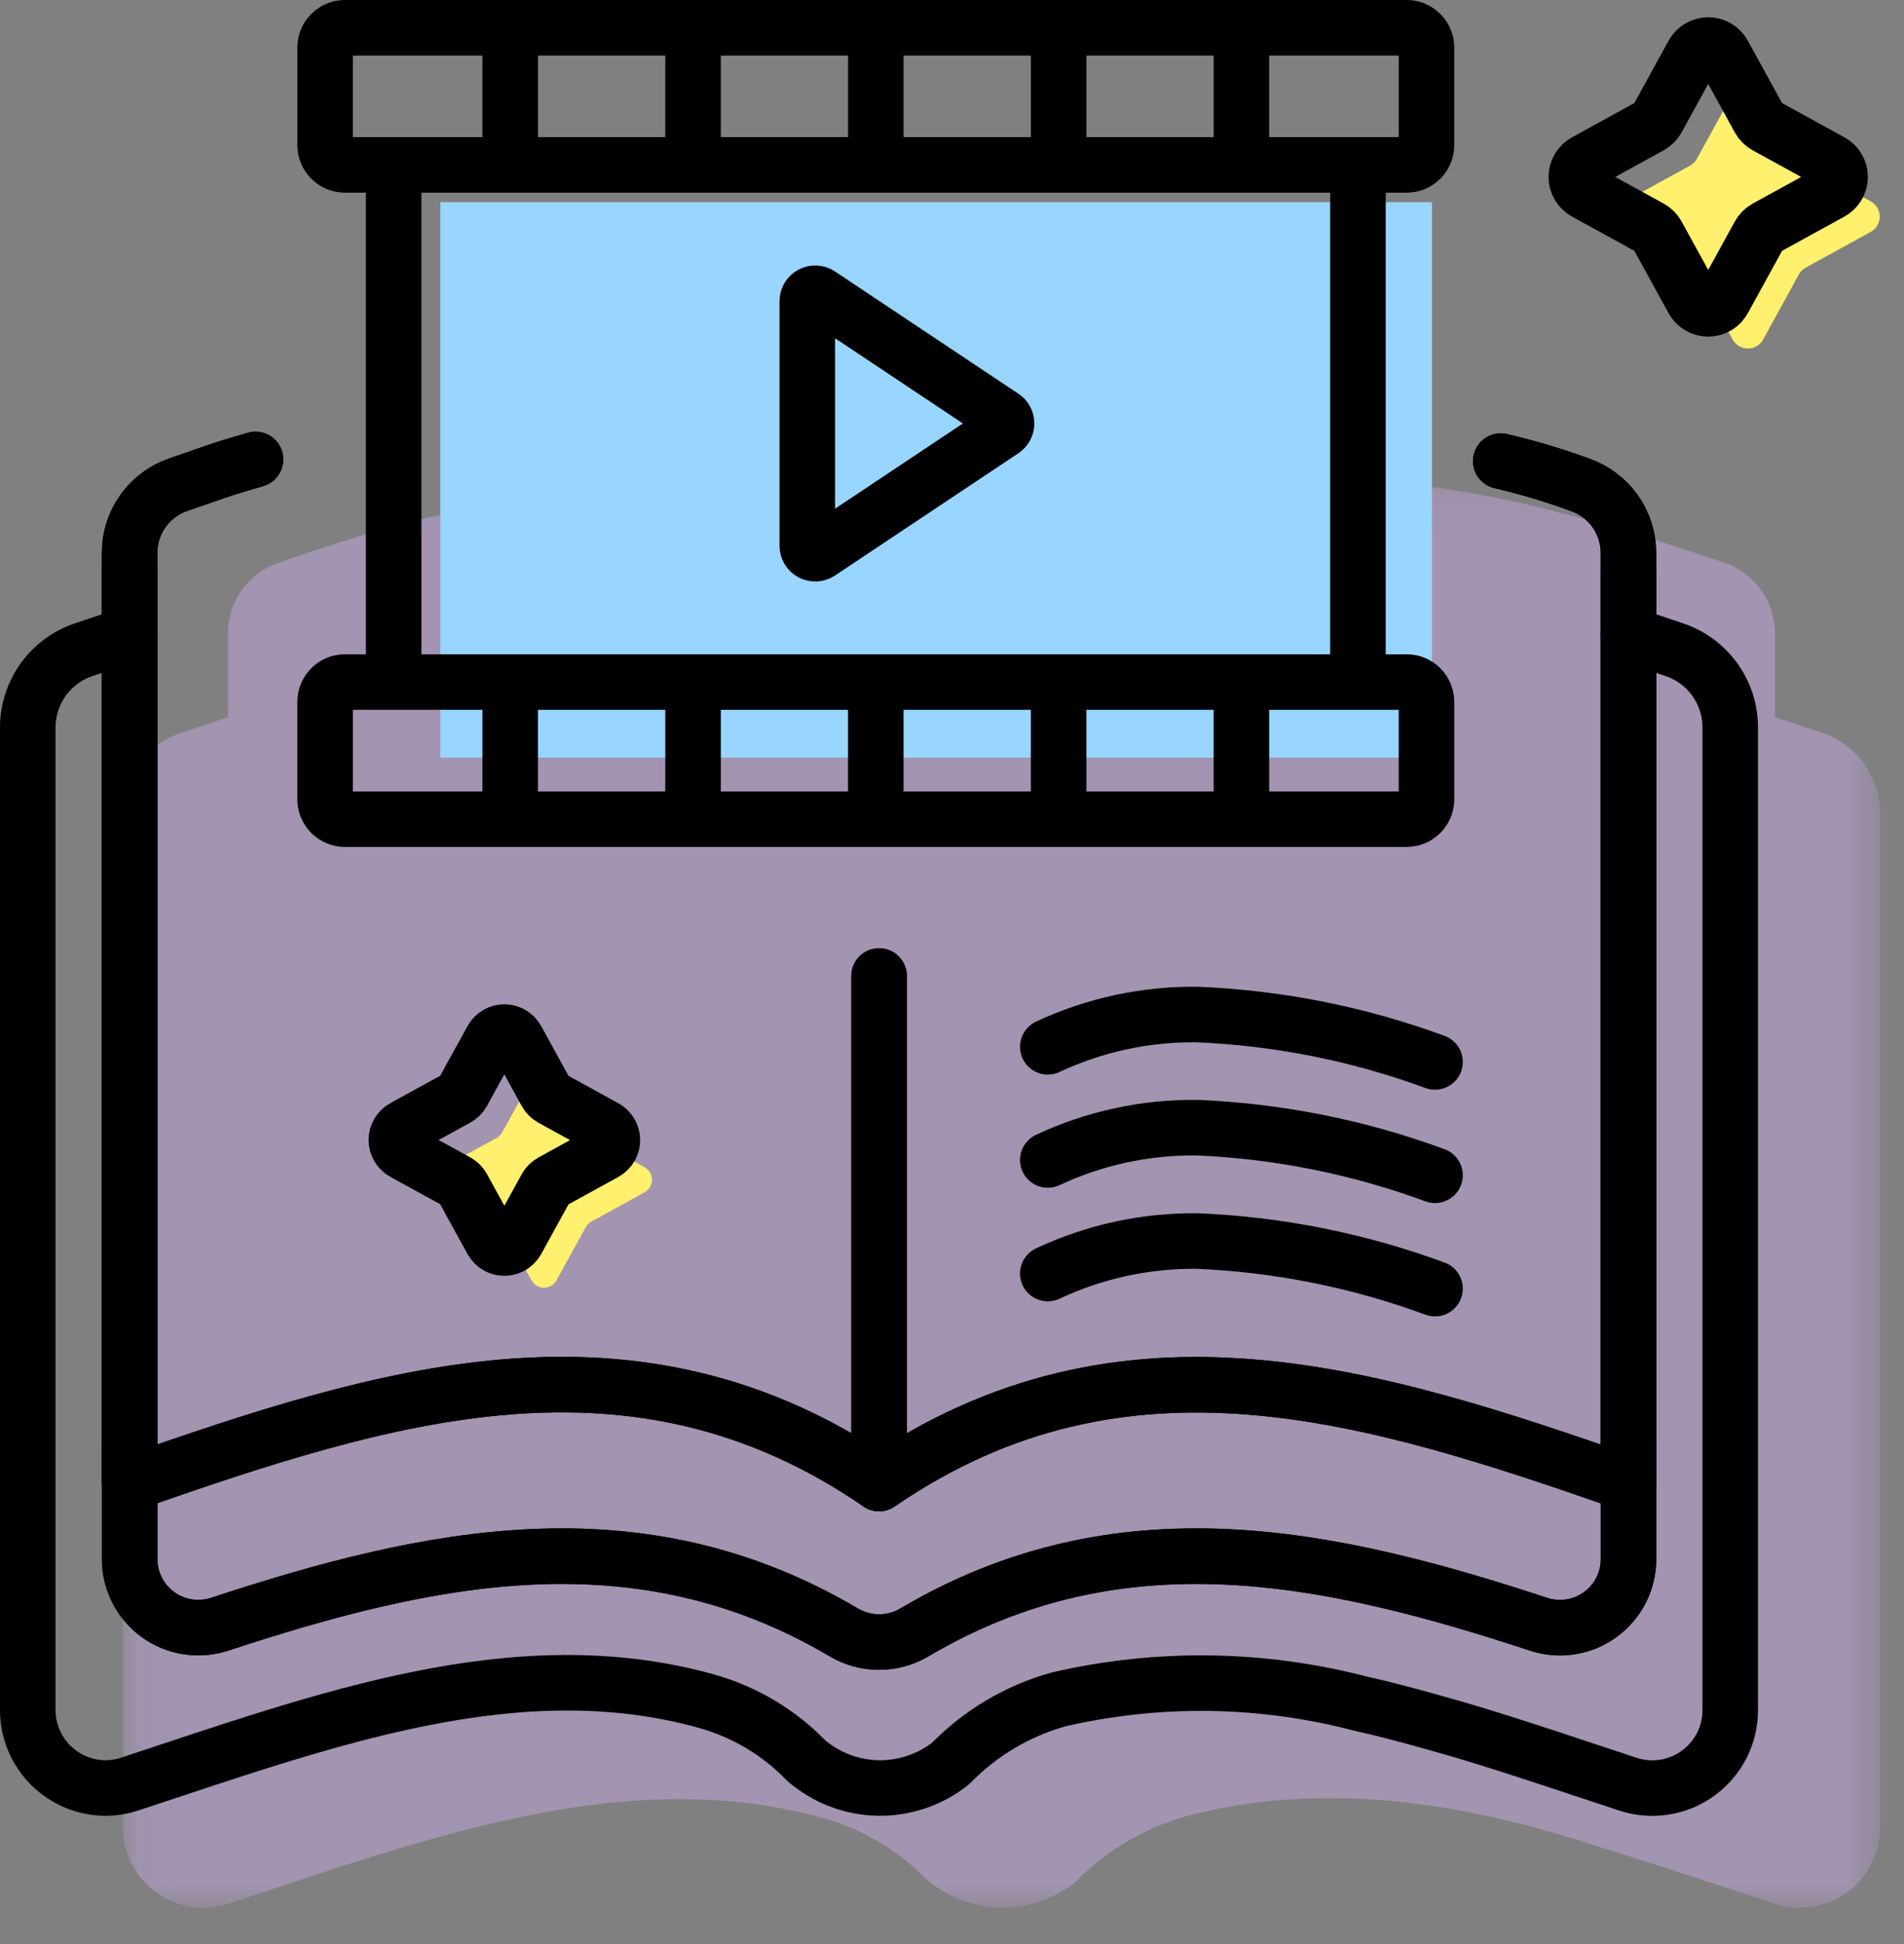
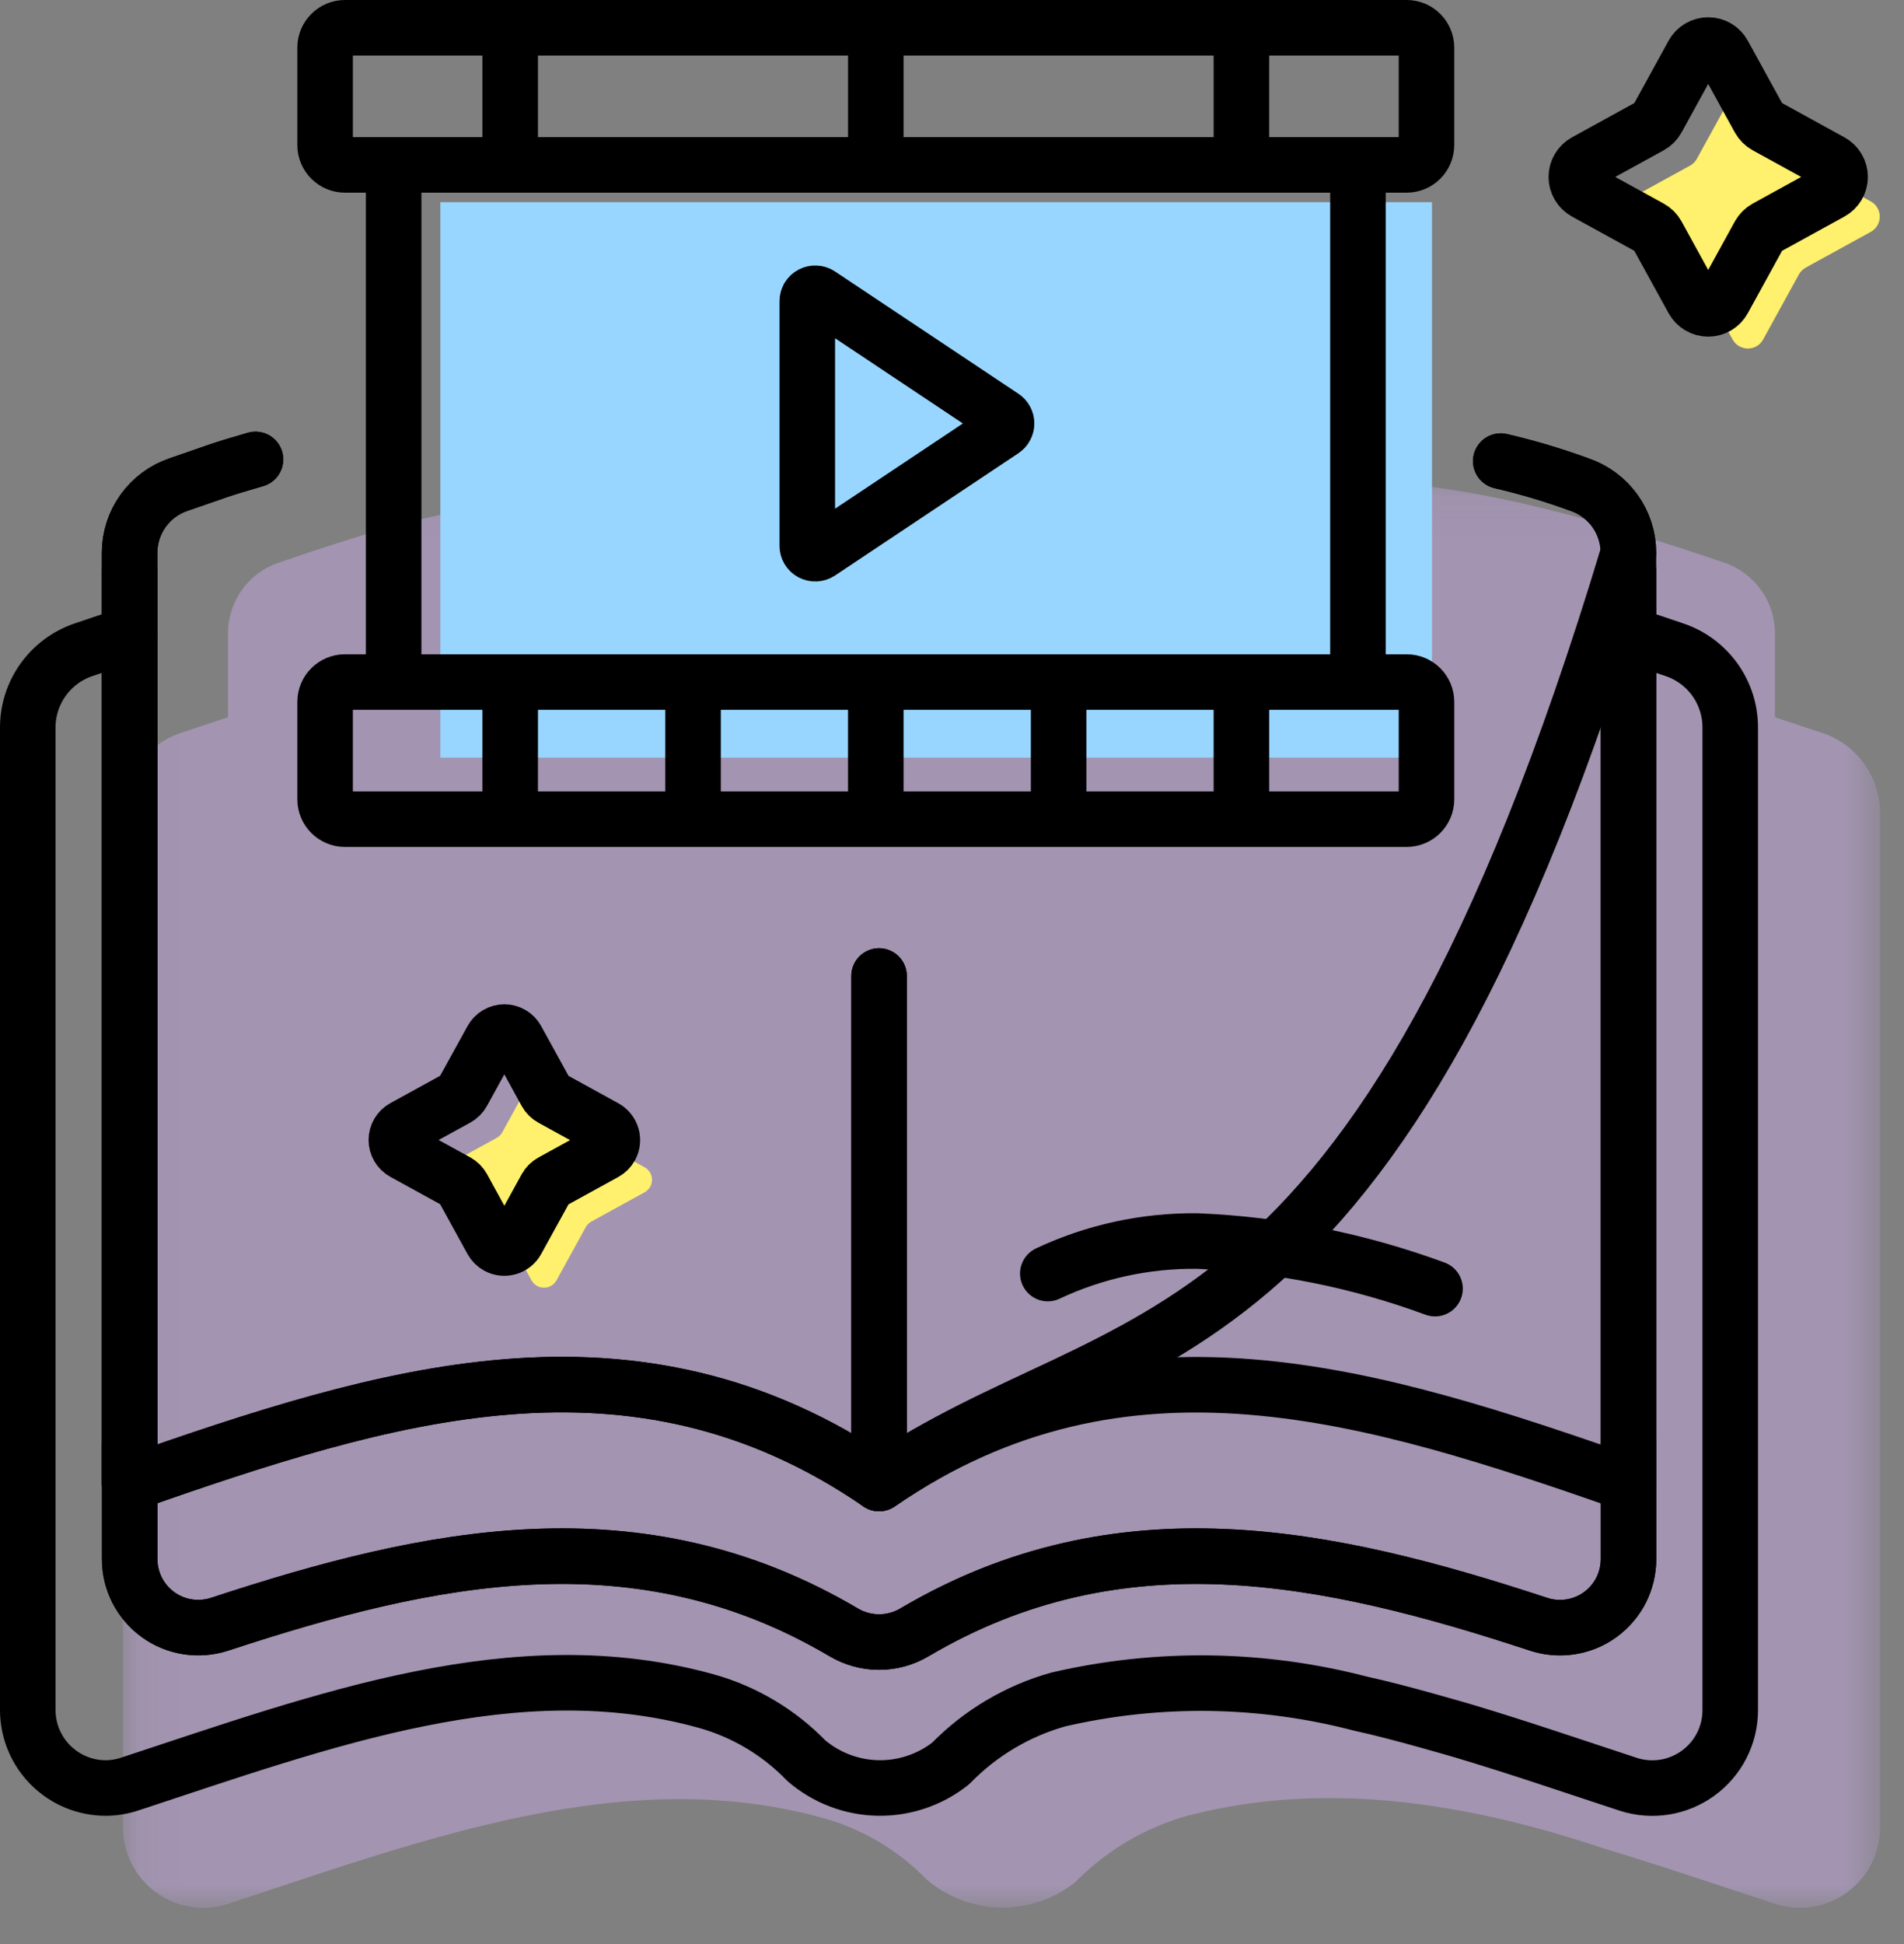
<svg xmlns="http://www.w3.org/2000/svg" width="48" height="49" viewBox="0 0 48 49" fill="none">
  <rect x="0" y="0" width="48" height="49" fill="#808080" stroke="none" />
  <g opacity="0.39">
    <mask id="mask0_276_503" style="mask-type:luminance" maskUnits="userSpaceOnUse" x="3" y="12" width="45" height="37">
      <path d="M47.39 12.096H3.101V48.085H47.39V12.096Z" fill="white" />
    </mask>
    <g mask="url(#mask0_276_503)">
      <path d="M45.947 18.478L44.747 18.078V15.965C44.747 15.572 44.624 15.189 44.395 14.87C44.167 14.55 43.844 14.31 43.473 14.183C37.28 12.083 31.318 10.618 25.249 14.62C21.049 11.849 15.13 11.95 10.055 13.22C9.048 13.505 8.041 13.835 7.025 14.182C6.653 14.308 6.331 14.546 6.102 14.864C5.873 15.182 5.749 15.564 5.748 15.956V18.077L4.548 18.477C4.125 18.62 3.758 18.893 3.498 19.256C3.238 19.619 3.099 20.055 3.101 20.501V46.059C3.1 46.379 3.176 46.695 3.321 46.98C3.467 47.265 3.678 47.512 3.937 47.7C4.196 47.888 4.496 48.012 4.813 48.061C5.129 48.11 5.452 48.084 5.757 47.984C10.81 46.318 15.809 44.446 20.764 45.827C21.749 46.103 22.643 46.635 23.357 47.369C23.876 47.815 24.535 48.066 25.22 48.079C25.905 48.092 26.573 47.866 27.109 47.44C27.881 46.65 28.846 46.076 29.909 45.774C32.52 45.088 35.85 45.047 40.442 46.594C41.868 47.022 43.303 47.512 44.742 47.984C45.046 48.084 45.369 48.11 45.686 48.061C46.002 48.012 46.302 47.888 46.561 47.7C46.821 47.512 47.032 47.265 47.177 46.98C47.322 46.695 47.398 46.379 47.398 46.059V20.501C47.399 20.055 47.26 19.62 47.001 19.257C46.742 18.894 46.376 18.622 45.954 18.478" fill="#DAB5FF" />
    </g>
  </g>
  <path d="M36.101 5.096H11.101V19.096H36.101V5.096Z" fill="#98D6FF" />
  <path d="M3.268 15.989C2.88 16.116 2.491 16.246 2.101 16.379C1.693 16.518 1.338 16.782 1.087 17.133C0.835 17.484 0.7 17.905 0.7 18.337V43.106C0.702 43.627 0.91 44.127 1.28 44.494C1.649 44.862 2.15 45.068 2.671 45.067C2.875 45.065 3.077 45.031 3.271 44.967C8.171 43.355 13.017 41.542 17.811 42.878C18.768 43.146 19.637 43.664 20.328 44.378C20.832 44.81 21.471 45.053 22.135 45.066C22.798 45.078 23.446 44.86 23.966 44.448C24.713 43.681 25.65 43.124 26.681 42.835C29.198 42.251 31.819 42.289 34.318 42.945C35.218 43.136 36.883 43.626 36.883 43.626C38.266 44.039 39.654 44.514 41.046 44.972C41.341 45.068 41.654 45.093 41.96 45.045C42.266 44.997 42.556 44.877 42.807 44.695C43.058 44.513 43.263 44.275 43.404 43.999C43.545 43.723 43.619 43.418 43.619 43.108V18.337C43.62 17.905 43.485 17.484 43.234 17.133C42.983 16.782 42.628 16.518 42.219 16.379C41.829 16.246 41.44 16.116 41.052 15.989" stroke="black" stroke-width="1.4" stroke-linecap="round" stroke-linejoin="round" />
  <path d="M3.269 36.4V39.3C3.269 39.573 3.335 39.842 3.459 40.085C3.584 40.328 3.764 40.538 3.986 40.698C4.207 40.858 4.463 40.963 4.733 41.004C5.003 41.046 5.279 41.023 5.539 40.938C10.853 39.19 16.092 38.085 21.273 41.145C21.542 41.304 21.849 41.388 22.162 41.388C22.474 41.388 22.781 41.304 23.051 41.145C28.231 38.085 33.471 39.19 38.785 40.938C39.044 41.024 39.32 41.047 39.59 41.005C39.86 40.964 40.117 40.859 40.338 40.699C40.56 40.539 40.74 40.329 40.865 40.086C40.989 39.842 41.054 39.573 41.055 39.3V36.4" stroke="black" stroke-width="1.4" stroke-linecap="round" stroke-linejoin="round" />
-   <path d="M37.834 11.622C38.508 11.779 39.172 11.977 39.821 12.215C40.18 12.337 40.492 12.569 40.713 12.877C40.934 13.186 41.053 13.556 41.053 13.935V37.393C34.653 35.163 28.366 33.134 22.161 37.393V24.6" stroke="black" stroke-width="1.4" stroke-linecap="round" stroke-linejoin="round" />
+   <path d="M37.834 11.622C38.508 11.779 39.172 11.977 39.821 12.215C40.18 12.337 40.492 12.569 40.713 12.877C40.934 13.186 41.053 13.556 41.053 13.935C34.653 35.163 28.366 33.134 22.161 37.393V24.6" stroke="black" stroke-width="1.4" stroke-linecap="round" stroke-linejoin="round" />
  <path d="M6.441 11.58C5.467 11.86 5.483 11.88 4.5 12.214C4.14 12.336 3.828 12.568 3.607 12.876C3.386 13.185 3.267 13.555 3.267 13.934V37.389C9.667 35.159 15.954 33.13 22.159 37.389" stroke="black" stroke-width="1.4" stroke-linecap="round" stroke-linejoin="round" />
-   <path d="M36.177 26.766C34.251 26.058 32.227 25.655 30.177 25.571C28.878 25.556 27.592 25.834 26.415 26.385" stroke="black" stroke-width="1.4" stroke-linecap="round" stroke-linejoin="round" />
-   <path d="M36.177 29.623C34.252 28.913 32.227 28.508 30.177 28.423C28.878 28.408 27.592 28.686 26.415 29.237" stroke="black" stroke-width="1.4" stroke-linecap="round" stroke-linejoin="round" />
  <path d="M36.177 32.48C34.252 31.77 32.227 31.365 30.177 31.28C28.877 31.267 27.591 31.547 26.415 32.1" stroke="black" stroke-width="1.4" stroke-linecap="round" stroke-linejoin="round" />
  <path d="M44.449 2.363L45.349 4.001C45.39 4.074 45.45 4.135 45.523 4.175L47.161 5.075C47.23 5.113 47.288 5.168 47.328 5.236C47.368 5.304 47.389 5.381 47.389 5.46C47.389 5.539 47.368 5.616 47.328 5.684C47.288 5.751 47.23 5.807 47.161 5.845L45.523 6.745C45.45 6.785 45.39 6.846 45.349 6.919L44.449 8.557C44.411 8.626 44.356 8.684 44.288 8.724C44.22 8.764 44.143 8.785 44.064 8.785C43.986 8.785 43.908 8.764 43.841 8.724C43.773 8.684 43.717 8.626 43.679 8.557L42.779 6.919C42.739 6.846 42.679 6.785 42.605 6.745L40.967 5.845C40.898 5.807 40.841 5.751 40.801 5.684C40.76 5.616 40.739 5.539 40.739 5.46C40.739 5.381 40.76 5.304 40.801 5.236C40.841 5.168 40.898 5.113 40.967 5.075L42.605 4.175C42.679 4.135 42.739 4.074 42.779 4.001L43.679 2.363C43.717 2.294 43.773 2.236 43.841 2.196C43.908 2.156 43.986 2.135 44.064 2.135C44.143 2.135 44.22 2.156 44.288 2.196C44.356 2.236 44.411 2.294 44.449 2.363Z" fill="#FFF06D" />
  <path d="M43.449 1.363L44.349 3.001C44.39 3.074 44.45 3.135 44.523 3.175L46.161 4.075C46.23 4.113 46.288 4.168 46.328 4.236C46.368 4.304 46.389 4.381 46.389 4.46C46.389 4.539 46.368 4.616 46.328 4.684C46.288 4.751 46.23 4.807 46.161 4.845L44.523 5.745C44.45 5.785 44.39 5.846 44.349 5.919L43.449 7.557C43.411 7.626 43.356 7.684 43.288 7.724C43.22 7.764 43.143 7.785 43.064 7.785C42.986 7.785 42.908 7.764 42.841 7.724C42.773 7.684 42.717 7.626 42.679 7.557L41.779 5.919C41.739 5.846 41.679 5.785 41.605 5.745L39.967 4.845C39.898 4.807 39.841 4.751 39.801 4.684C39.76 4.616 39.739 4.539 39.739 4.46C39.739 4.381 39.76 4.304 39.801 4.236C39.841 4.168 39.898 4.113 39.967 4.075L41.605 3.175C41.679 3.135 41.739 3.074 41.779 3.001L42.679 1.363C42.717 1.294 42.773 1.236 42.841 1.196C42.908 1.156 42.986 1.135 43.064 1.135C43.143 1.135 43.22 1.156 43.288 1.196C43.356 1.236 43.411 1.294 43.449 1.363Z" stroke="black" stroke-width="1.4" stroke-linecap="round" stroke-linejoin="round" />
  <path d="M14.03 27.2L14.767 28.542C14.8 28.602 14.85 28.651 14.91 28.684L16.251 29.421C16.334 29.467 16.396 29.544 16.423 29.635C16.45 29.727 16.439 29.825 16.394 29.909C16.36 29.969 16.311 30.019 16.251 30.052L14.91 30.789C14.85 30.822 14.8 30.871 14.767 30.931L14.03 32.27C13.984 32.353 13.907 32.416 13.815 32.442C13.724 32.469 13.625 32.459 13.542 32.413C13.482 32.38 13.432 32.33 13.399 32.27L12.662 30.928C12.629 30.868 12.58 30.819 12.52 30.786L11.178 30.049C11.121 30.018 11.075 29.972 11.042 29.916C11.009 29.861 10.992 29.798 10.992 29.733C10.992 29.669 11.009 29.606 11.042 29.55C11.075 29.495 11.121 29.449 11.178 29.418L12.52 28.681C12.58 28.648 12.629 28.599 12.662 28.539L13.4 27.2C13.431 27.143 13.476 27.096 13.532 27.064C13.588 27.031 13.651 27.013 13.715 27.013C13.78 27.013 13.843 27.031 13.899 27.064C13.954 27.096 13.999 27.143 14.03 27.2Z" fill="#FFF06D" />
  <path d="M13.03 26.2L13.767 27.542C13.8 27.602 13.85 27.651 13.91 27.684L15.251 28.421C15.334 28.467 15.396 28.544 15.423 28.635C15.45 28.727 15.439 28.825 15.394 28.909C15.361 28.969 15.311 29.019 15.251 29.052L13.91 29.789C13.85 29.822 13.8 29.871 13.767 29.931L13.03 31.27C12.984 31.354 12.907 31.416 12.815 31.442C12.724 31.469 12.625 31.459 12.542 31.413C12.482 31.38 12.432 31.33 12.399 31.27L11.662 29.928C11.629 29.868 11.58 29.819 11.52 29.786L10.178 29.049C10.121 29.018 10.075 28.972 10.042 28.916C10.009 28.861 9.992 28.798 9.992 28.733C9.992 28.669 10.009 28.606 10.042 28.55C10.075 28.495 10.121 28.449 10.178 28.418L11.52 27.681C11.58 27.648 11.629 27.599 11.662 27.539L12.4 26.2C12.431 26.143 12.476 26.096 12.532 26.064C12.588 26.031 12.651 26.013 12.715 26.013C12.78 26.013 12.843 26.031 12.899 26.064C12.954 26.096 12.999 26.143 13.03 26.2Z" stroke="black" stroke-width="1.4" stroke-linecap="round" stroke-linejoin="round" />
  <path d="M20.352 7.591V13.756C20.351 13.792 20.361 13.828 20.38 13.859C20.398 13.89 20.425 13.916 20.457 13.933C20.489 13.95 20.525 13.958 20.561 13.956C20.597 13.955 20.632 13.943 20.663 13.923L25.287 10.84C25.314 10.822 25.337 10.797 25.352 10.768C25.368 10.739 25.376 10.706 25.376 10.674C25.376 10.64 25.368 10.608 25.352 10.579C25.337 10.55 25.314 10.525 25.287 10.507L20.663 7.425C20.633 7.405 20.598 7.393 20.561 7.392C20.525 7.39 20.489 7.398 20.457 7.415C20.425 7.432 20.399 7.457 20.38 7.488C20.361 7.519 20.352 7.555 20.352 7.591Z" stroke="black" stroke-width="1.4" stroke-miterlimit="13.333" />
  <path d="M9.924 4.156V17.19" stroke="black" stroke-width="1.4" stroke-miterlimit="13.333" />
  <path d="M34.234 4.156V17.19" stroke="black" stroke-width="1.4" stroke-miterlimit="13.333" />
  <path d="M35.462 0.7H8.696C8.42 0.7 8.196 0.924 8.196 1.2V3.656C8.196 3.932 8.42 4.156 8.696 4.156H35.462C35.738 4.156 35.962 3.932 35.962 3.656V1.2C35.962 0.924 35.738 0.7 35.462 0.7Z" stroke="black" stroke-width="1.4" stroke-miterlimit="13.333" />
  <path d="M22.079 0.7V4.156" stroke="black" stroke-width="1.4" stroke-miterlimit="13.333" />
-   <path d="M26.688 0.7V4.156" stroke="black" stroke-width="1.4" stroke-miterlimit="13.333" />
  <path d="M31.296 0.7V4.156" stroke="black" stroke-width="1.4" stroke-miterlimit="13.333" />
  <path d="M12.862 0.7V4.156" stroke="black" stroke-width="1.4" stroke-miterlimit="13.333" />
-   <path d="M17.472 0.7V4.156" stroke="black" stroke-width="1.4" stroke-miterlimit="13.333" />
  <path d="M35.462 17.191H8.696C8.42 17.191 8.196 17.415 8.196 17.691V20.147C8.196 20.423 8.42 20.647 8.696 20.647H35.462C35.738 20.647 35.962 20.423 35.962 20.147V17.691C35.962 17.415 35.738 17.191 35.462 17.191Z" stroke="black" stroke-width="1.4" stroke-miterlimit="13.333" />
  <path d="M22.079 17.191V20.647" stroke="black" stroke-width="1.4" stroke-miterlimit="13.333" />
  <path d="M26.688 17.191V20.647" stroke="black" stroke-width="1.4" stroke-miterlimit="13.333" />
  <path d="M31.296 17.191V20.647" stroke="black" stroke-width="1.4" stroke-miterlimit="13.333" />
  <path d="M12.862 17.191V20.647" stroke="black" stroke-width="1.4" stroke-miterlimit="13.333" />
  <path d="M17.472 17.191V20.647" stroke="black" stroke-width="1.4" stroke-miterlimit="13.333" />
  <path d="M3.269 14.4V39.3C3.269 39.573 3.335 39.842 3.459 40.085C3.584 40.328 3.764 40.538 3.986 40.698C4.207 40.858 4.463 40.963 4.733 41.004C5.003 41.046 5.279 41.023 5.539 40.938C10.853 39.19 16.092 38.085 21.273 41.145C21.542 41.304 21.849 41.388 22.162 41.388C22.474 41.388 22.781 41.304 23.051 41.145C28.231 38.085 33.471 39.19 38.785 40.938C39.044 41.024 39.32 41.047 39.59 41.005C39.86 40.964 40.117 40.859 40.338 40.699C40.56 40.539 40.74 40.329 40.865 40.086C40.989 39.842 41.054 39.573 41.055 39.3V14.4" stroke="black" stroke-width="1.4" stroke-linecap="round" stroke-linejoin="round" />
  <path d="M37.834 11.622C38.508 11.779 39.172 11.977 39.821 12.215C40.18 12.337 40.492 12.569 40.713 12.877C40.934 13.186 41.053 13.556 41.053 13.935V37.393C34.653 35.163 28.366 33.134 22.161 37.393V24.6" stroke="black" stroke-width="1.4" stroke-linecap="round" stroke-linejoin="round" />
  <path d="M6.441 11.58C5.467 11.86 5.483 11.88 4.5 12.214C4.14 12.336 3.828 12.568 3.607 12.876C3.386 13.185 3.267 13.555 3.267 13.934V37.389C9.667 35.159 15.954 33.13 22.159 37.389" stroke="black" stroke-width="1.4" stroke-linecap="round" stroke-linejoin="round" />
</svg>